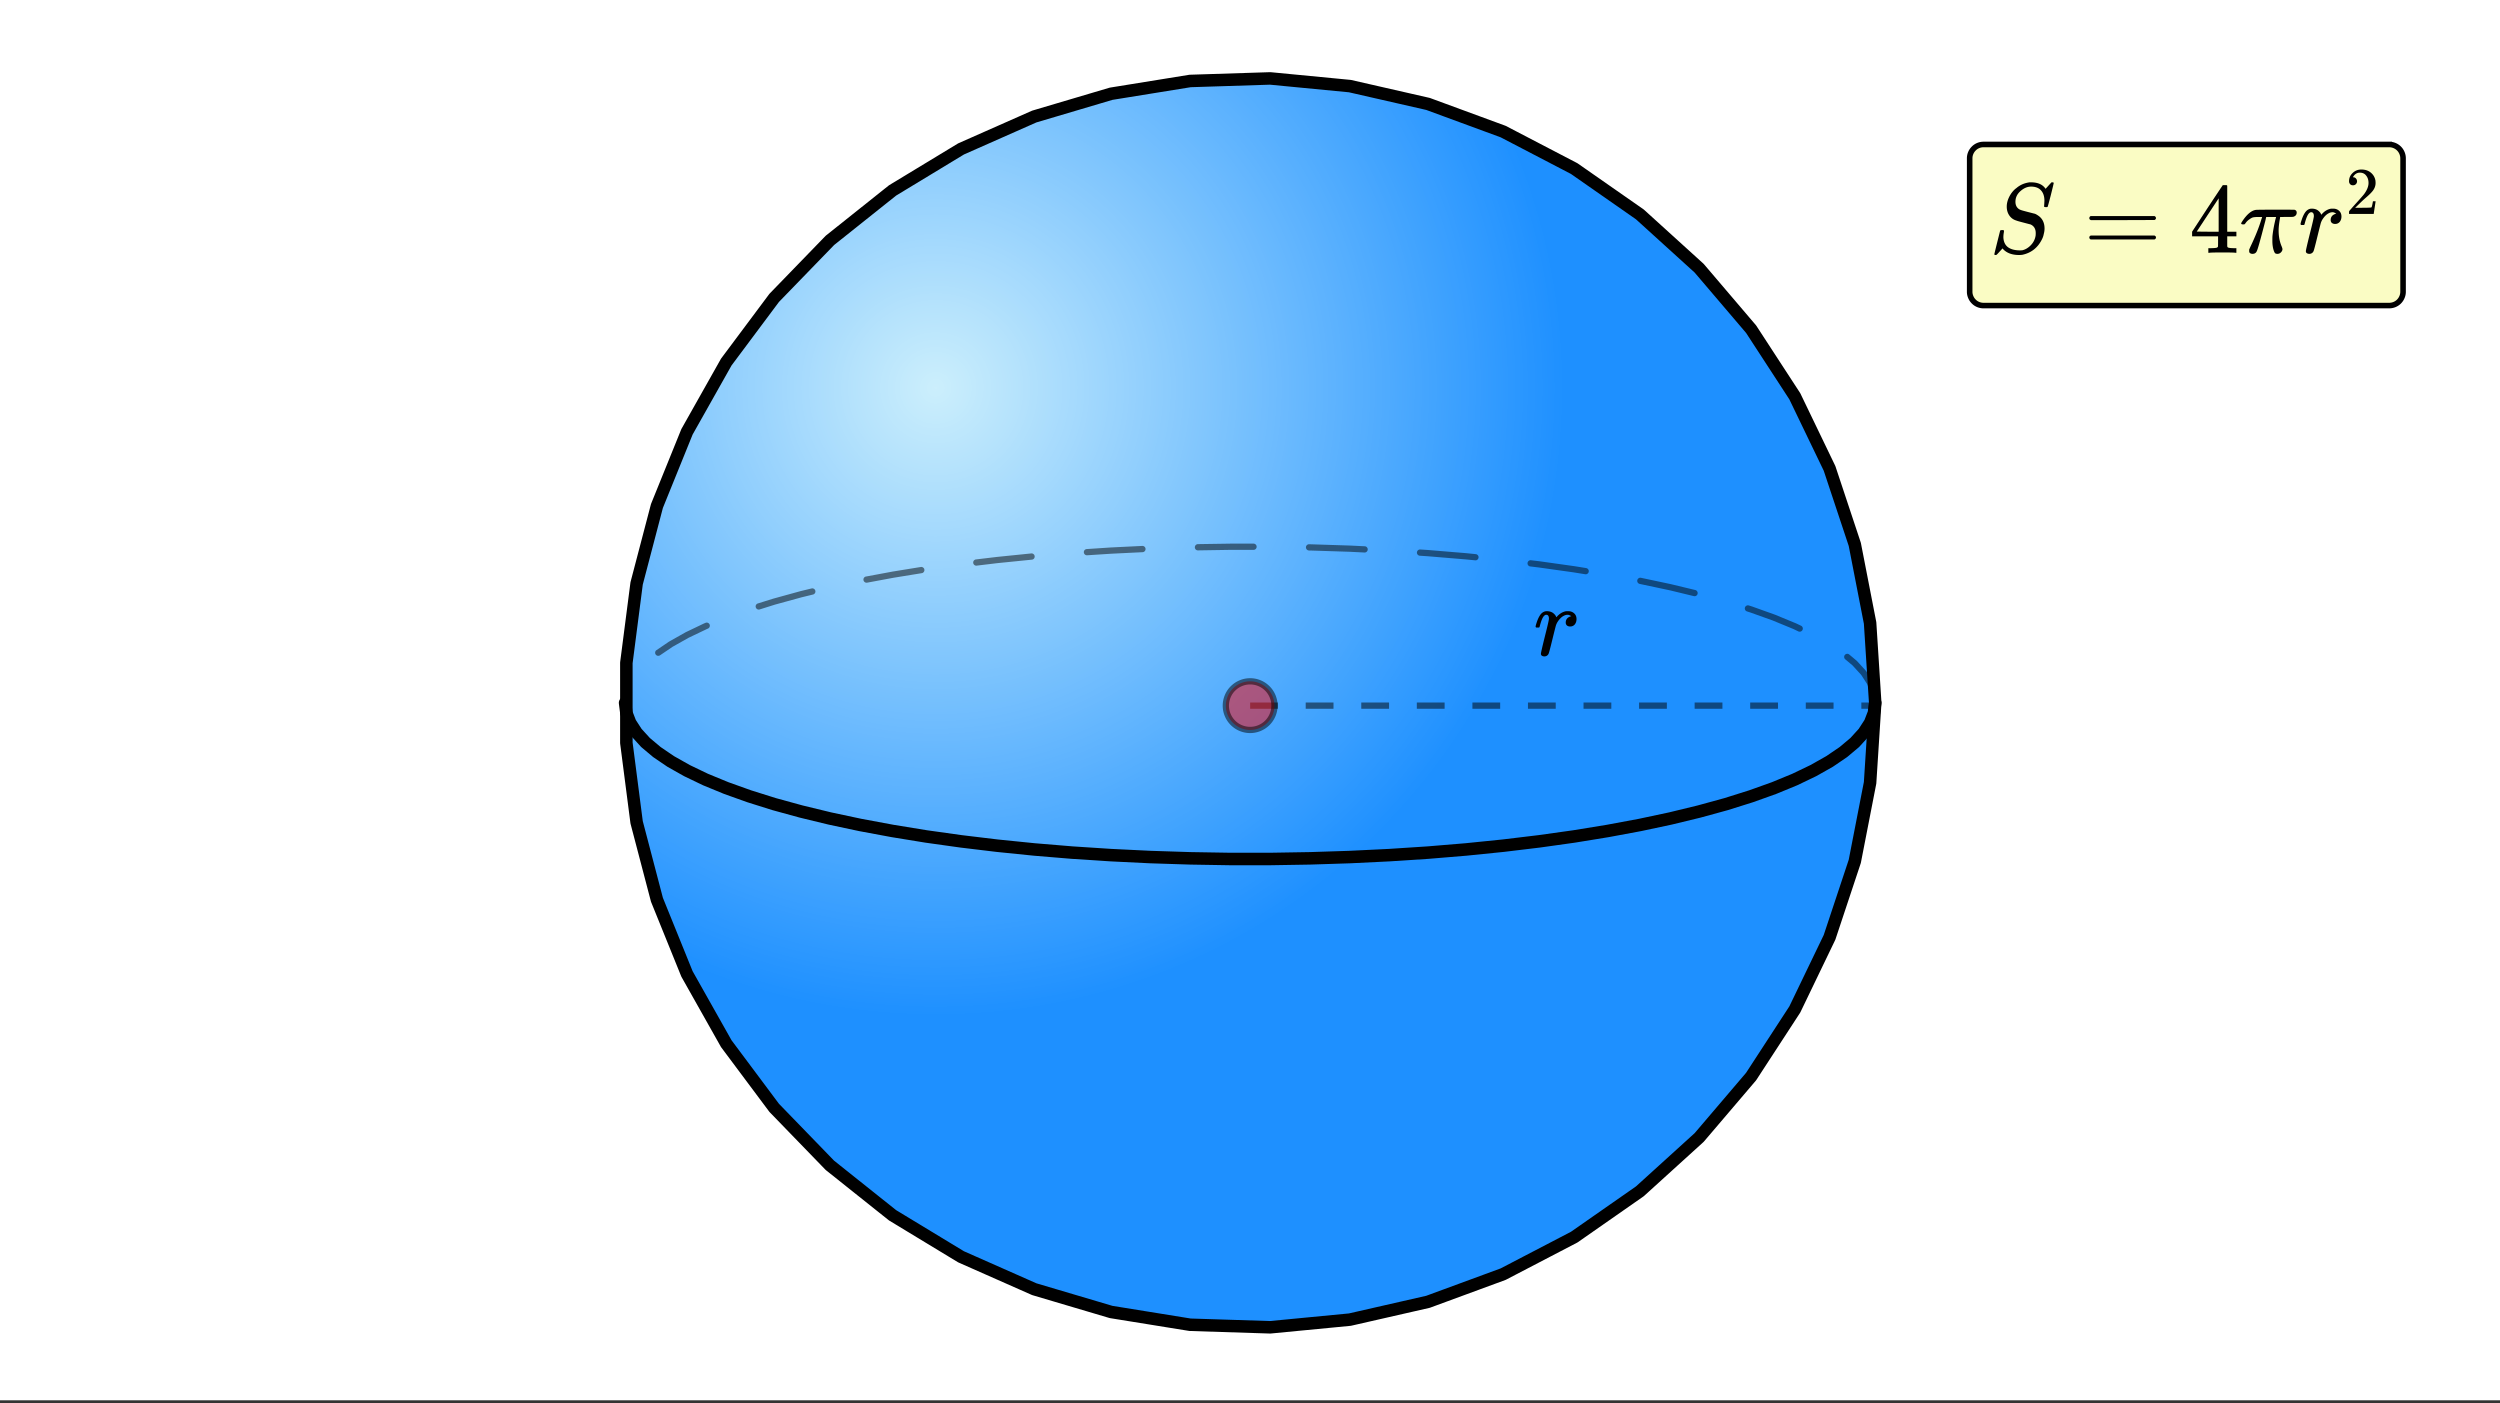
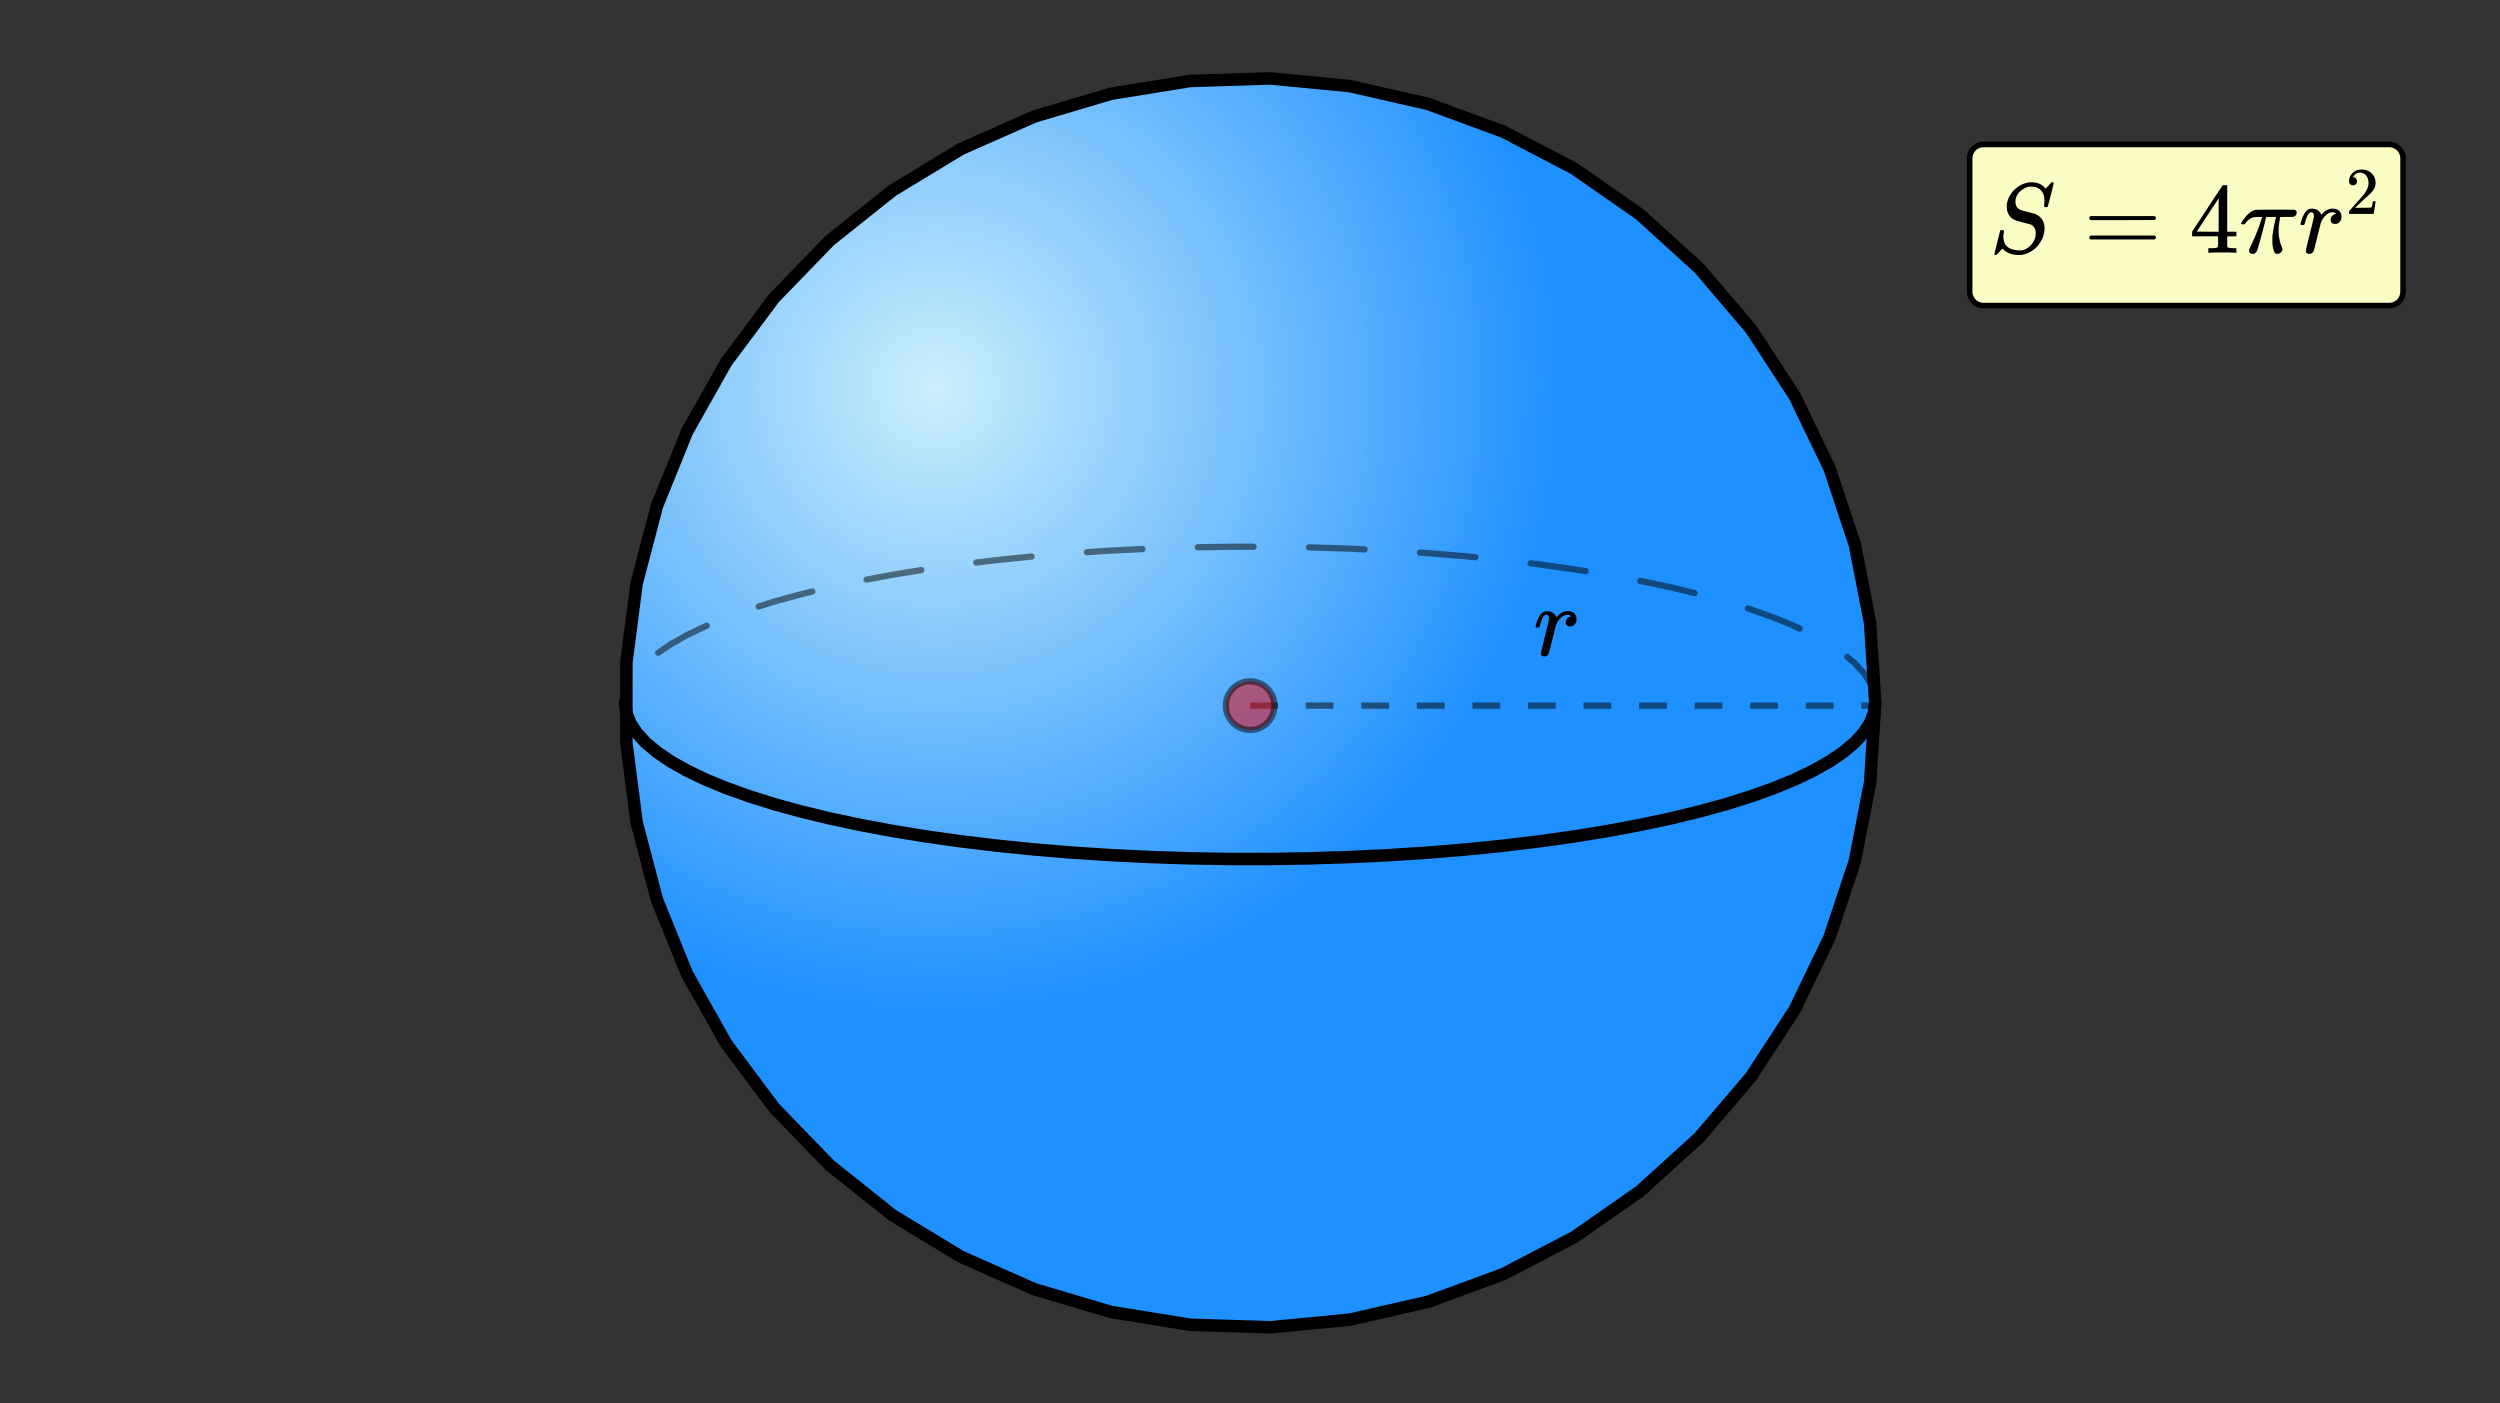
<svg xmlns="http://www.w3.org/2000/svg" xmlns:xlink="http://www.w3.org/1999/xlink" width="449.28" height="252.16" viewBox="0 0 336.96 189.12">
  <rect x="0" y="0" width="336.96" height="189.12" fill="#333333" stroke="none" />
  <defs>
    <symbol overflow="visible" id="e">
      <path d="M1.453.14a.578.578 0 0 1-.328-.093C1.039-.016 1-.102 1-.22c0-.125.176-.898.531-2.328.364-1.426.547-2.223.547-2.39 0-.352-.121-.532-.36-.532a.35.35 0 0 0-.25.11c-.218.168-.433.664-.64 1.484 0 .012-.008.027-.015.047a.188.188 0 0 1-.032.047l-.015.015c-.012.012-.028.016-.047.016h-.36C.305-3.8.281-3.844.281-3.875c0-.07.055-.281.172-.625.176-.52.379-.898.61-1.14.218-.208.457-.313.718-.313.352 0 .64.086.86.25.195.156.328.312.39.469.02.054.035.086.047.093a.468.468 0 0 0 .11-.109c.332-.363.71-.594 1.14-.688.05-.007.164-.015.344-.015.332 0 .601.101.812.297.207.187.313.445.313.765 0 .282-.078.524-.234.72a.776.776 0 0 1-.625.28.661.661 0 0 1-.438-.14.521.521 0 0 1-.156-.39c0-.438.25-.724.75-.86-.2-.125-.36-.188-.485-.188a1.06 1.06 0 0 0-.53.14c-.306.15-.59.434-.86.86a2.336 2.336 0 0 0-.203.453c-.043.149-.196.746-.454 1.797-.304 1.25-.48 1.918-.53 2a.6.6 0 0 1-.579.36zm0 0" />
    </symbol>
    <symbol overflow="visible" id="f">
      <path d="M7.453-7.016c0-.601-.156-1.07-.469-1.406-.304-.332-.746-.5-1.328-.5-.5 0-.98.203-1.437.61-.45.398-.672.874-.672 1.437 0 .281.066.523.203.719.145.199.328.328.547.39.031.024.344.11.937.266.602.156.91.234.922.234.125.043.29.137.5.282.54.386.813.96.813 1.718 0 .243-.04.493-.11.75-.043.25-.132.5-.265.75C6.53-.66 5.66.016 4.484.266a2.94 2.94 0 0 1-.468.03c-.887 0-1.579-.245-2.079-.734l-.125-.156-.39.422c-.25.281-.39.426-.422.438-.023.02-.063.03-.125.03C.758.297.703.259.703.189c0-.032.258-1.086.781-3.172.02-.051.11-.079.266-.079h.172c.05.043.078.075.078.094.008.012.004.086-.016.219a3.75 3.75 0 0 0-.062.688c.031.585.238 1.023.625 1.312.394.281.93.422 1.61.422.081 0 .19-.004.327-.016.414-.101.79-.328 1.125-.672.344-.351.555-.757.641-1.218.02-.07.031-.211.031-.422 0-.57-.234-.961-.703-1.172-.055-.008-.375-.094-.969-.25-.593-.156-.902-.242-.921-.266a1.704 1.704 0 0 1-.954-.672c-.242-.343-.359-.75-.359-1.218 0-.446.125-.91.375-1.391.258-.477.57-.848.938-1.11.457-.394 1.007-.644 1.656-.75a.582.582 0 0 1 .14-.015h.157c.925 0 1.582.293 1.968.875l.797-.875h.11c.125 0 .187.031.187.094 0 .062-.133.61-.39 1.64-.262 1.024-.407 1.547-.438 1.579-.023.023-.09.03-.203.03-.18 0-.266-.034-.266-.109 0-.05.004-.097.016-.14 0-.04.004-.133.016-.282.007-.156.015-.265.015-.328zm0 0" />
    </symbol>
    <symbol overflow="visible" id="i">
      <path d="M5.813-.5c0 .156-.07.305-.204.438a.62.62 0 0 1-.468.203c-.137 0-.23-.024-.282-.063-.054-.031-.105-.101-.156-.219-.168-.394-.25-.89-.25-1.484 0-.32.004-.54.016-.656.062-.614.195-1.364.406-2.25.05-.176.078-.274.078-.297H3.625l-.016.047c0 .011-.011.054-.03.125A6.417 6.417 0 0 1 3.421-4c-.594 2.305-.95 3.559-1.063 3.766-.105.25-.296.375-.578.375-.21 0-.355-.075-.437-.22a.93.93 0 0 1-.016-.218v-.14L1.5-.829c.676-1.414 1.164-2.64 1.469-3.672l.11-.328H2.64c-.356 0-.606.016-.75.047-.137.023-.305.105-.5.25a1.92 1.92 0 0 0-.563.547.6.6 0 0 1-.125.14.593.593 0 0 1-.187.016c-.18 0-.266-.047-.266-.14 0-.032.047-.118.14-.266.626-.946 1.235-1.461 1.829-1.547.062-.02 1.07-.032 3.031-.032 1.438 0 2.172.008 2.203.016.188.063.281.188.281.375 0 .281-.148.469-.437.563-.055.023-.367.03-.938.03H5.5l-.031.235c-.117.649-.172 1.18-.172 1.594 0 .805.14 1.527.422 2.172.062.168.093.277.093.328zm0 0" />
    </symbol>
    <symbol overflow="visible" id="g">
      <path d="M.75-4.672c0-.125.063-.219.188-.281H9.53c.133.062.203.156.203.281 0 .094-.062.18-.187.25l-4.281.016H.969C.82-4.457.75-4.546.75-4.672zm0 2.61c0-.133.07-.223.219-.266h8.578a.249.249 0 0 0 .062.047l.063.047c.02.011.035.039.047.078.008.031.015.062.015.094 0 .117-.07.203-.203.265H.937C.813-1.859.75-1.945.75-2.063zm0 0" />
    </symbol>
    <symbol overflow="visible" id="h">
      <path d="M6.234 0c-.125-.031-.71-.047-1.75-.047-1.074 0-1.671.016-1.796.047h-.126v-.625h.422c.383-.008.618-.031.704-.063a.286.286 0 0 0 .171-.14c.008-.008.016-.25.016-.719v-.672h-3.5v-.625l2.031-3.11A431.58 431.58 0 0 1 4.5-9.108c.02-.008.113-.016.281-.016h.25l.078.078v6.203h1.235v.625H5.109V-.89a.25.25 0 0 0 .079.157c.07.062.328.101.765.109h.39V0zm-2.28-2.844v-4.5L1-2.859l1.469.015zm0 0" />
    </symbol>
    <symbol overflow="visible" id="j">
      <path d="M.984-3.86a.492.492 0 0 1-.39-.156.558.558 0 0 1-.14-.39c0-.438.16-.805.483-1.11.32-.312.711-.468 1.172-.468.52 0 .946.14 1.282.421.343.282.55.649.625 1.094.007.106.015.203.015.297 0 .344-.105.668-.312.969-.168.25-.508.594-1.016 1.031-.219.188-.515.465-.89.828l-.532.516h.672c.945 0 1.445-.016 1.5-.047.031 0 .063-.063.094-.188.02-.062.062-.265.125-.609v-.031h.36v.031l-.25 1.64V0H.452v-.172A.67.67 0 0 1 .47-.375c0-.008.25-.297.75-.86.656-.718 1.078-1.195 1.265-1.437.395-.539.594-1.039.594-1.5 0-.394-.105-.723-.312-.984-.2-.27-.485-.407-.86-.407-.343 0-.625.157-.843.47A.545.545 0 0 1 1-5a.223.223 0 0 0-.016.063h.047a.45.45 0 0 1 .36.171c.093.106.14.23.14.375a.513.513 0 0 1-.156.375.498.498 0 0 1-.39.157zm0 0" />
    </symbol>
    <clipPath id="a">
-       <path d="M0 0h336.96v188.719H0zm0 0" />
+       <path d="M0 0v188.719H0zm0 0" />
    </clipPath>
    <clipPath id="b">
      <path d="M84 10h169v169H84zm0 0" />
    </clipPath>
    <clipPath id="c">
      <path d="M252.75 94.734l-.691-10.77-2.063-10.589-3.402-10.242-4.684-9.723-5.89-9.043-7-8.215-7.993-7.254-8.851-6.175-9.574-4.989-10.13-3.726-10.527-2.403L171.2 10.57l-10.789.344-10.656 1.723-10.352 3.07-9.87 4.367-9.231 5.594-8.442 6.73-7.511 7.75-6.457 8.649-5.297 9.402-4.051 10-2.738 10.438-1.383 10.703v10.789l1.383 10.703 2.738 10.438 4.05 10 5.298 9.402 6.457 8.648 7.511 7.75 8.442 6.73 9.23 5.595 9.871 4.367 10.352 3.07 10.656 1.723 10.79.343 10.745-1.035 10.528-2.402 10.129-3.727 9.574-4.988 8.851-6.176 7.993-7.254 7-8.214 5.89-9.043 4.684-9.723 3.402-10.242 2.063-10.59.691-10.77" />
    </clipPath>
    <radialGradient id="d" gradientUnits="userSpaceOnUse" cx=".25" cy=".25" fx=".25" fy=".25" r=".5" gradientTransform="matrix(168.327 0 0 168.33 84.423 10.57)">
      <stop offset="0" stop-color="#cceffc" />
      <stop offset=".004" stop-color="#cbeefc" />
      <stop offset=".008" stop-color="#caeefc" />
      <stop offset=".012" stop-color="#caeefc" />
      <stop offset=".016" stop-color="#c9edfc" />
      <stop offset=".02" stop-color="#c8edfc" />
      <stop offset=".023" stop-color="#c8edfc" />
      <stop offset=".027" stop-color="#c7ecfc" />
      <stop offset=".031" stop-color="#c6ecfc" />
      <stop offset=".035" stop-color="#c6ebfc" />
      <stop offset=".039" stop-color="#c5ebfc" />
      <stop offset=".043" stop-color="#c4ebfc" />
      <stop offset=".047" stop-color="#c4eafc" />
      <stop offset=".051" stop-color="#c3eafc" />
      <stop offset=".055" stop-color="#c2eafc" />
      <stop offset=".059" stop-color="#c1e9fc" />
      <stop offset=".063" stop-color="#c1e9fc" />
      <stop offset=".066" stop-color="#c0e8fc" />
      <stop offset=".07" stop-color="#bfe8fc" />
      <stop offset=".074" stop-color="#bfe8fc" />
      <stop offset=".078" stop-color="#bee7fc" />
      <stop offset=".082" stop-color="#bde7fc" />
      <stop offset=".086" stop-color="#bde7fc" />
      <stop offset=".09" stop-color="#bce6fc" />
      <stop offset=".094" stop-color="#bbe6fc" />
      <stop offset=".098" stop-color="#bbe5fc" />
      <stop offset=".102" stop-color="#bae5fc" />
      <stop offset=".105" stop-color="#b9e5fc" />
      <stop offset=".109" stop-color="#b9e4fc" />
      <stop offset=".113" stop-color="#b8e4fc" />
      <stop offset=".117" stop-color="#b7e4fc" />
      <stop offset=".121" stop-color="#b7e3fc" />
      <stop offset=".125" stop-color="#b6e3fc" />
      <stop offset=".129" stop-color="#b5e3fc" />
      <stop offset=".133" stop-color="#b5e2fc" />
      <stop offset=".137" stop-color="#b4e2fc" />
      <stop offset=".141" stop-color="#b3e1fc" />
      <stop offset=".145" stop-color="#b3e1fc" />
      <stop offset=".148" stop-color="#b2e1fc" />
      <stop offset=".152" stop-color="#b1e0fc" />
      <stop offset=".156" stop-color="#b0e0fc" />
      <stop offset=".16" stop-color="#b0e0fc" />
      <stop offset=".164" stop-color="#afdffc" />
      <stop offset=".168" stop-color="#aedffc" />
      <stop offset=".172" stop-color="#aedefc" />
      <stop offset=".176" stop-color="#addefc" />
      <stop offset=".18" stop-color="#acdefc" />
      <stop offset=".184" stop-color="#acddfd" />
      <stop offset=".188" stop-color="#abddfd" />
      <stop offset=".191" stop-color="#aaddfd" />
      <stop offset=".195" stop-color="#aadcfd" />
      <stop offset=".199" stop-color="#a9dcfd" />
      <stop offset=".203" stop-color="#a8dbfd" />
      <stop offset=".207" stop-color="#a8dbfd" />
      <stop offset=".211" stop-color="#a7dbfd" />
      <stop offset=".215" stop-color="#a6dafd" />
      <stop offset=".219" stop-color="#a6dafd" />
      <stop offset=".223" stop-color="#a5dafd" />
      <stop offset=".227" stop-color="#a4d9fd" />
      <stop offset=".23" stop-color="#a4d9fd" />
      <stop offset=".234" stop-color="#a3d9fd" />
      <stop offset=".238" stop-color="#a2d8fd" />
      <stop offset=".242" stop-color="#a2d8fd" />
      <stop offset=".246" stop-color="#a1d7fd" />
      <stop offset=".25" stop-color="#a0d7fd" />
      <stop offset=".254" stop-color="#9fd7fd" />
      <stop offset=".258" stop-color="#9fd6fd" />
      <stop offset=".262" stop-color="#9ed6fd" />
      <stop offset=".266" stop-color="#9dd6fd" />
      <stop offset=".27" stop-color="#9dd5fd" />
      <stop offset=".273" stop-color="#9cd5fd" />
      <stop offset=".277" stop-color="#9bd4fd" />
      <stop offset=".281" stop-color="#9bd4fd" />
      <stop offset=".285" stop-color="#9ad4fd" />
      <stop offset=".289" stop-color="#99d3fd" />
      <stop offset=".293" stop-color="#99d3fd" />
      <stop offset=".297" stop-color="#98d3fd" />
      <stop offset=".301" stop-color="#97d2fd" />
      <stop offset=".305" stop-color="#97d2fd" />
      <stop offset=".309" stop-color="#96d1fd" />
      <stop offset=".313" stop-color="#95d1fd" />
      <stop offset=".316" stop-color="#95d1fd" />
      <stop offset=".32" stop-color="#94d0fd" />
      <stop offset=".324" stop-color="#93d0fd" />
      <stop offset=".328" stop-color="#93d0fd" />
      <stop offset=".332" stop-color="#92cffd" />
      <stop offset=".336" stop-color="#91cffd" />
      <stop offset=".34" stop-color="#91cffd" />
      <stop offset=".344" stop-color="#90cefd" />
      <stop offset=".348" stop-color="#8fcefd" />
      <stop offset=".352" stop-color="#8fcdfd" />
      <stop offset=".355" stop-color="#8ecdfd" />
      <stop offset=".359" stop-color="#8dcdfd" />
      <stop offset=".363" stop-color="#8cccfd" />
      <stop offset=".367" stop-color="#8cccfd" />
      <stop offset=".371" stop-color="#8bccfd" />
      <stop offset=".375" stop-color="#8acbfd" />
      <stop offset=".379" stop-color="#8acbfd" />
      <stop offset=".383" stop-color="#89cafd" />
      <stop offset=".387" stop-color="#88cafd" />
      <stop offset=".391" stop-color="#88cafd" />
      <stop offset=".395" stop-color="#87c9fd" />
      <stop offset=".398" stop-color="#86c9fd" />
      <stop offset=".402" stop-color="#86c9fd" />
      <stop offset=".406" stop-color="#85c8fd" />
      <stop offset=".41" stop-color="#84c8fd" />
      <stop offset=".414" stop-color="#84c7fd" />
      <stop offset=".418" stop-color="#83c7fd" />
      <stop offset=".422" stop-color="#82c7fd" />
      <stop offset=".426" stop-color="#82c6fd" />
      <stop offset=".43" stop-color="#81c6fd" />
      <stop offset=".434" stop-color="#80c6fd" />
      <stop offset=".438" stop-color="#80c5fd" />
      <stop offset=".441" stop-color="#7fc5fd" />
      <stop offset=".445" stop-color="#7ec5fd" />
      <stop offset=".449" stop-color="#7ec4fd" />
      <stop offset=".453" stop-color="#7dc4fd" />
      <stop offset=".457" stop-color="#7cc3fd" />
      <stop offset=".461" stop-color="#7bc3fd" />
      <stop offset=".465" stop-color="#7bc3fd" />
      <stop offset=".469" stop-color="#7ac2fd" />
      <stop offset=".473" stop-color="#79c2fd" />
      <stop offset=".477" stop-color="#79c2fd" />
      <stop offset=".48" stop-color="#78c1fd" />
      <stop offset=".484" stop-color="#77c1fd" />
      <stop offset=".488" stop-color="#77c0fd" />
      <stop offset=".492" stop-color="#76c0fd" />
      <stop offset=".496" stop-color="#75c0fd" />
      <stop offset=".5" stop-color="#75bffd" />
      <stop offset=".504" stop-color="#74bffd" />
      <stop offset=".508" stop-color="#73bffd" />
      <stop offset=".512" stop-color="#73befe" />
      <stop offset=".516" stop-color="#72befe" />
      <stop offset=".52" stop-color="#71bdfe" />
      <stop offset=".523" stop-color="#71bdfe" />
      <stop offset=".527" stop-color="#70bdfe" />
      <stop offset=".531" stop-color="#6fbcfe" />
      <stop offset=".535" stop-color="#6fbcfe" />
      <stop offset=".539" stop-color="#6ebcfe" />
      <stop offset=".543" stop-color="#6dbbfe" />
      <stop offset=".547" stop-color="#6dbbfe" />
      <stop offset=".551" stop-color="#6cbafe" />
      <stop offset=".555" stop-color="#6bbafe" />
      <stop offset=".559" stop-color="#6bbafe" />
      <stop offset=".563" stop-color="#6ab9fe" />
      <stop offset=".566" stop-color="#69b9fe" />
      <stop offset=".57" stop-color="#68b9fe" />
      <stop offset=".574" stop-color="#68b8fe" />
      <stop offset=".578" stop-color="#67b8fe" />
      <stop offset=".582" stop-color="#66b8fe" />
      <stop offset=".586" stop-color="#66b7fe" />
      <stop offset=".59" stop-color="#65b7fe" />
      <stop offset=".594" stop-color="#64b6fe" />
      <stop offset=".598" stop-color="#64b6fe" />
      <stop offset=".602" stop-color="#63b6fe" />
      <stop offset=".605" stop-color="#62b5fe" />
      <stop offset=".609" stop-color="#62b5fe" />
      <stop offset=".613" stop-color="#61b5fe" />
      <stop offset=".617" stop-color="#60b4fe" />
      <stop offset=".621" stop-color="#60b4fe" />
      <stop offset=".625" stop-color="#5fb3fe" />
      <stop offset=".629" stop-color="#5eb3fe" />
      <stop offset=".633" stop-color="#5eb3fe" />
      <stop offset=".637" stop-color="#5db2fe" />
      <stop offset=".641" stop-color="#5cb2fe" />
      <stop offset=".645" stop-color="#5cb2fe" />
      <stop offset=".648" stop-color="#5bb1fe" />
      <stop offset=".652" stop-color="#5ab1fe" />
      <stop offset=".656" stop-color="#5ab0fe" />
      <stop offset=".66" stop-color="#59b0fe" />
      <stop offset=".664" stop-color="#58b0fe" />
      <stop offset=".668" stop-color="#57affe" />
      <stop offset=".672" stop-color="#57affe" />
      <stop offset=".676" stop-color="#56affe" />
      <stop offset=".68" stop-color="#55aefe" />
      <stop offset=".684" stop-color="#55aefe" />
      <stop offset=".688" stop-color="#54aefe" />
      <stop offset=".691" stop-color="#53adfe" />
      <stop offset=".695" stop-color="#53adfe" />
      <stop offset=".699" stop-color="#52acfe" />
      <stop offset=".703" stop-color="#51acfe" />
      <stop offset=".707" stop-color="#51acfe" />
      <stop offset=".711" stop-color="#50abfe" />
      <stop offset=".715" stop-color="#4fabfe" />
      <stop offset=".719" stop-color="#4fabfe" />
      <stop offset=".723" stop-color="#4eaafe" />
      <stop offset=".727" stop-color="#4daafe" />
      <stop offset=".73" stop-color="#4da9fe" />
      <stop offset=".734" stop-color="#4ca9fe" />
      <stop offset=".738" stop-color="#4ba9fe" />
      <stop offset=".742" stop-color="#4ba8fe" />
      <stop offset=".746" stop-color="#4aa8fe" />
      <stop offset=".75" stop-color="#49a8fe" />
      <stop offset=".754" stop-color="#49a7fe" />
      <stop offset=".758" stop-color="#48a7fe" />
      <stop offset=".762" stop-color="#47a6fe" />
      <stop offset=".766" stop-color="#47a6fe" />
      <stop offset=".77" stop-color="#46a6fe" />
      <stop offset=".773" stop-color="#45a5fe" />
      <stop offset=".777" stop-color="#44a5fe" />
      <stop offset=".781" stop-color="#44a5fe" />
      <stop offset=".785" stop-color="#43a4fe" />
      <stop offset=".789" stop-color="#42a4fe" />
      <stop offset=".793" stop-color="#42a4fe" />
      <stop offset=".797" stop-color="#41a3fe" />
      <stop offset=".801" stop-color="#40a3fe" />
      <stop offset=".805" stop-color="#40a2fe" />
      <stop offset=".809" stop-color="#3fa2fe" />
      <stop offset=".813" stop-color="#3ea2fe" />
      <stop offset=".816" stop-color="#3ea1fe" />
      <stop offset=".82" stop-color="#3da1fe" />
      <stop offset=".824" stop-color="#3ca1fe" />
      <stop offset=".828" stop-color="#3ca0fe" />
      <stop offset=".832" stop-color="#3ba0fe" />
      <stop offset=".836" stop-color="#3a9fff" />
      <stop offset=".84" stop-color="#3a9fff" />
      <stop offset=".844" stop-color="#399fff" />
      <stop offset=".848" stop-color="#389eff" />
      <stop offset=".852" stop-color="#389eff" />
      <stop offset=".855" stop-color="#379eff" />
      <stop offset=".859" stop-color="#369dff" />
      <stop offset=".863" stop-color="#369dff" />
      <stop offset=".867" stop-color="#359cff" />
      <stop offset=".871" stop-color="#349cff" />
      <stop offset=".875" stop-color="#339cff" />
      <stop offset=".879" stop-color="#339bff" />
      <stop offset=".883" stop-color="#329bff" />
      <stop offset=".887" stop-color="#319bff" />
      <stop offset=".891" stop-color="#319aff" />
      <stop offset=".895" stop-color="#309aff" />
      <stop offset=".898" stop-color="#2f9aff" />
      <stop offset=".902" stop-color="#2f99ff" />
      <stop offset=".906" stop-color="#2e99ff" />
      <stop offset=".91" stop-color="#2d98ff" />
      <stop offset=".914" stop-color="#2d98ff" />
      <stop offset=".918" stop-color="#2c98ff" />
      <stop offset=".922" stop-color="#2b97ff" />
      <stop offset=".926" stop-color="#2b97ff" />
      <stop offset=".93" stop-color="#2a97ff" />
      <stop offset=".934" stop-color="#2996ff" />
      <stop offset=".938" stop-color="#2996ff" />
      <stop offset=".941" stop-color="#2895ff" />
      <stop offset=".945" stop-color="#2795ff" />
      <stop offset=".949" stop-color="#2795ff" />
      <stop offset=".953" stop-color="#2694ff" />
      <stop offset=".957" stop-color="#2594ff" />
      <stop offset=".961" stop-color="#2594ff" />
      <stop offset=".965" stop-color="#2493ff" />
      <stop offset=".969" stop-color="#2393ff" />
      <stop offset=".973" stop-color="#2392ff" />
      <stop offset=".977" stop-color="#2292ff" />
      <stop offset=".98" stop-color="#2192ff" />
      <stop offset=".984" stop-color="#2091ff" />
      <stop offset=".988" stop-color="#2091ff" />
      <stop offset=".992" stop-color="#1f91ff" />
      <stop offset=".996" stop-color="#1e90ff" />
      <stop offset="1" stop-color="#1e90ff" />
    </radialGradient>
  </defs>
  <g clip-path="url(#a)" fill="#fff">
    <path d="M0 0h337v189.469H0zm0 0" />
-     <path d="M0 0h337v189.469H0zm0 0" />
  </g>
  <g clip-path="url(#b)">
    <g clip-path="url(#c)">
      <path d="M84.422 10.57v168.328H252.75V10.57zm0 0" fill="url(#d)" />
    </g>
  </g>
  <path d="M252.75 94.734l-.691-10.77-2.063-10.589-3.402-10.242-4.684-9.723-5.89-9.043-7-8.215-7.993-7.254-8.851-6.175-9.574-4.989-10.13-3.726-10.527-2.403L171.2 10.57l-10.789.344-10.656 1.723-10.352 3.07-9.87 4.367-9.231 5.594-8.442 6.73-7.511 7.75-6.457 8.649-5.297 9.402-4.051 10-2.738 10.438-1.383 10.703v10.789l1.383 10.703 2.738 10.438 4.05 10 5.298 9.402 6.457 8.648 7.511 7.75 8.442 6.73 9.23 5.595 9.871 4.367 10.352 3.07 10.656 1.723 10.79.343 10.745-1.035 10.528-2.402 10.129-3.727 9.574-4.988 8.851-6.176 7.993-7.254 7-8.214 5.89-9.043 4.684-9.723 3.402-10.242 2.063-10.59.691-10.77" fill="none" stroke-width="1.685" stroke-linecap="round" stroke-linejoin="round" stroke="#000" />
  <path d="M84.25 94.734l.172 1.348.52 1.344.863 1.332 1.199 1.316 1.539 1.293 1.863 1.266 2.188 1.234 2.496 1.2 2.8 1.152 3.09 1.105 3.368 1.059 3.632.996 3.88.941 4.113.875 4.328.805 4.523.738 4.707.66 4.867.586 5.004.508 5.125.426 5.227.34 5.3.258 5.356.172 5.39.09h5.4l5.39-.09 5.355-.172 5.301-.258 5.227-.34 5.125-.426 5.004-.508 4.867-.586 4.707-.66 4.523-.738 4.328-.805 4.114-.875 3.879-.941 3.632-.996 3.368-1.059 3.09-1.105 2.8-1.153 2.496-1.199 2.188-1.234 1.863-1.266 1.54-1.293 1.198-1.316.864-1.332.52-1.344.171-1.348" fill="none" stroke-width="1.685" stroke-linecap="round" stroke-linejoin="round" stroke="#000" />
  <path d="M252.332 94.79l-.172-1.353.418-.05-.394.152-.52-1.344.395-.152-.356.227-.86-1.332.352-.227-.308.285-1.203-1.316.312-.285-.273.32-1.008-.848a.397.397 0 0 1-.149-.289.385.385 0 0 1 .098-.305.39.39 0 0 1 .285-.148.395.395 0 0 1 .305.098l1.012.847.039.04 1.203 1.316a.295.295 0 0 1 .043.054l.86 1.332a.5.5 0 0 1 .042.079l.516 1.343a.401.401 0 0 1 .027.098l.172 1.348a.395.395 0 0 1-.086.312.4.4 0 0 1-.277.16.395.395 0 0 1-.313-.086.4.4 0 0 1-.16-.277zm-9.945-9.688l-.66-.317.183-.383-.16.391-2.8-1.152.16-.391-.141.395-3.09-1.106.14-.394-.124.402-.426-.137a.398.398 0 0 1-.246-.203.417.417 0 0 1 .176-.57.408.408 0 0 1 .324-.028l.422.133c.007 0 .011.004.015.004l3.09 1.106c.008.003.012.007.02.007l2.8 1.157c.008 0 .012.004.02.007l.664.317c.105.05.176.133.215.242.039.11.031.215-.02.32a.404.404 0 0 1-.238.215.407.407 0 0 1-.324-.015zM228.3 80.348l-3.258-.79.098-.41-.086.415-4.047-.86a.417.417 0 0 1-.266-.183.412.412 0 0 1-.058-.317.403.403 0 0 1 .183-.266.381.381 0 0 1 .317-.058l4.046.86c.004 0 .008 0 .012.003l3.258.785c.113.028.2.094.258.192a.404.404 0 0 1 .05.32.397.397 0 0 1-.187.258.404.404 0 0 1-.32.05zm-14.645-2.95l-1.55-.25-4.696-.66-1.152-.14a.396.396 0 0 1-.281-.157.41.41 0 0 1-.086-.312.412.412 0 0 1 .156-.281.41.41 0 0 1 .312-.086l1.168.14 4.715.664 1.547.25c.117.02.207.079.274.172.07.094.093.2.074.313a.399.399 0 0 1-.168.273.391.391 0 0 1-.313.074zm-14.832-1.875l-1.27-.125-5.117-.425-1.062-.07a.41.41 0 0 1-.29-.141.423.423 0 0 1 .344-.7l1.079.07 5.133.427 1.265.129c.117.011.211.062.285.152.075.09.106.191.094.308a.408.408 0 0 1-.152.286.403.403 0 0 1-.309.09zm-14.918-1.054l-1.98-.098-5.348-.172h-.14a.424.424 0 0 1-.415-.43.39.39 0 0 1 .125-.292.416.416 0 0 1 .301-.122l.153.004 5.363.172 1.98.098a.4.4 0 0 1 .293.137.414.414 0 0 1 .11.304.414.414 0 0 1-.137.29.4.4 0 0 1-.305.109zm-14.953-.356h-3.152l-4.328.07a.412.412 0 0 1-.426-.413.424.424 0 0 1 .414-.43l4.34-.067h3.152a.41.41 0 0 1 .3.122.407.407 0 0 1 .122.296.41.41 0 0 1-.121.301.41.41 0 0 1-.3.121zm-14.95.313l-4.23.207-3.242.21a.401.401 0 0 1-.304-.105.403.403 0 0 1-.141-.289.403.403 0 0 1 .101-.304.41.41 0 0 1 .29-.141l3.253-.215 4.23-.207a.414.414 0 0 1 .306.11.4.4 0 0 1 .136.292.414.414 0 0 1-.109.305.414.414 0 0 1-.29.137zm-14.921 1.008l-4.644.468-2.793.336a.396.396 0 0 1-.31-.086.417.417 0 0 1-.074-.59.417.417 0 0 1 .282-.16l2.812-.336 4.641-.472a.401.401 0 0 1 .309.094c.09.074.14.167.152.285a.42.42 0 0 1-.09.308.408.408 0 0 1-.285.153zm-14.84 1.82l-3.875.629-.066-.414.074.414-3.5.652a.424.424 0 0 1-.426-.652.396.396 0 0 1 .27-.176l3.504-.652c.004 0 .004 0 .007-.004l3.88-.63a.407.407 0 0 1 .312.075c.094.067.152.16.168.274a.388.388 0 0 1-.074.312.39.39 0 0 1-.274.172zm-14.66 2.879l-1.504.367-.098-.41.11.406-3.63.996-.112-.406.125.402-2.075.653a.415.415 0 0 1-.527-.278.399.399 0 0 1 .027-.32.413.413 0 0 1 .25-.207l2.075-.648c.004-.004.007-.004.015-.004l3.63-1c.003-.004.007-.004.01-.004l1.505-.364a.417.417 0 0 1 .512.309.42.42 0 0 1-.313.508zm-14.168 4.594l-.164.066-.16-.39.183.382-2.5 1.195-.18-.378.208.367-2.188 1.23-.207-.363.239.348-1.684 1.14a.424.424 0 0 1-.586-.11.413.413 0 0 1-.063-.316.396.396 0 0 1 .176-.27l1.684-1.144.027-.015 2.188-1.235c.008-.004.015-.011.023-.015l2.5-1.196c.008-.003.012-.007.02-.007l.164-.067a.382.382 0 0 1 .32 0 .41.41 0 0 1 .227.551.404.404 0 0 1-.227.227zm-10.629 9.16l-.117.902a.415.415 0 0 1-.16.277.395.395 0 0 1-.313.086.4.4 0 0 1-.277-.16.395.395 0 0 1-.086-.312l.117-.903a.387.387 0 0 1 .16-.277.4.4 0 0 1 .309-.086.426.426 0 0 1 .367.473zm0 0" fill-opacity=".502" />
  <path d="M168.5 94.688h3.746v.843H168.5m7.488-.844h3.746v.844h-3.746m7.489-.844h3.746v.844h-3.746m7.488-.844h3.746v.844h-3.746m7.492-.844h3.742v.844h-3.742m7.488-.844h3.743v.844h-3.743m7.489-.844h3.746v.844h-3.746m7.488-.844h3.746v.844h-3.746m7.488-.844h3.746v.844h-3.746m7.488-.844h3.747v.844h-3.747m7.493-.844h3.742v.844h-3.742m7.488-.844h2.246v.844h-2.246" fill-opacity=".502" />
  <path d="M171.777 95.11c0 .433-.086.851-.25 1.253a3.255 3.255 0 0 1-.71 1.063 3.294 3.294 0 0 1-2.316.96c-.435 0-.853-.085-1.255-.25a3.255 3.255 0 0 1-1.062-.71 3.255 3.255 0 0 1-.711-1.063 3.294 3.294 0 0 1-.25-1.254c0-.433.086-.851.25-1.254.168-.402.402-.757.71-1.062.31-.309.66-.543 1.063-.711.402-.168.82-.25 1.254-.25.434 0 .852.082 1.254.25.402.168.754.402 1.062.711.309.305.543.66.711 1.062.164.403.25.82.25 1.254zm0 0" fill="red" fill-opacity=".502" stroke-width=".843" stroke="#000" stroke-opacity=".502" />
  <use xlink:href="#e" x="206.693" y="88.331" />
  <path d="M265.48 39.316V21.344c0-.25.047-.489.145-.719.094-.227.23-.43.406-.605.172-.176.375-.313.606-.407.23-.093.468-.14.715-.14h54.671a1.88 1.88 0 0 1 1.325.547c.175.175.308.378.402.605.098.23.145.469.145.719v17.972c0 .25-.047.489-.145.715a1.832 1.832 0 0 1-1.012 1.016 1.88 1.88 0 0 1-.715.14h-54.671a1.88 1.88 0 0 1-.715-.14 1.778 1.778 0 0 1-.606-.406 1.832 1.832 0 0 1-.406-.61 1.785 1.785 0 0 1-.145-.715zm0 0" fill="#fafcc4" stroke="#000" stroke-width=".749" />
  <use xlink:href="#f" x="268.102" y="34.074" />
  <use xlink:href="#g" x="280.857" y="34.074" />
  <use xlink:href="#h" x="295.086" y="34.074" />
  <use xlink:href="#i" x="301.826" y="34.074" />
  <use xlink:href="#e" x="309.794" y="34.074" />
  <use xlink:href="#j" x="316.16" y="28.832" />
</svg>